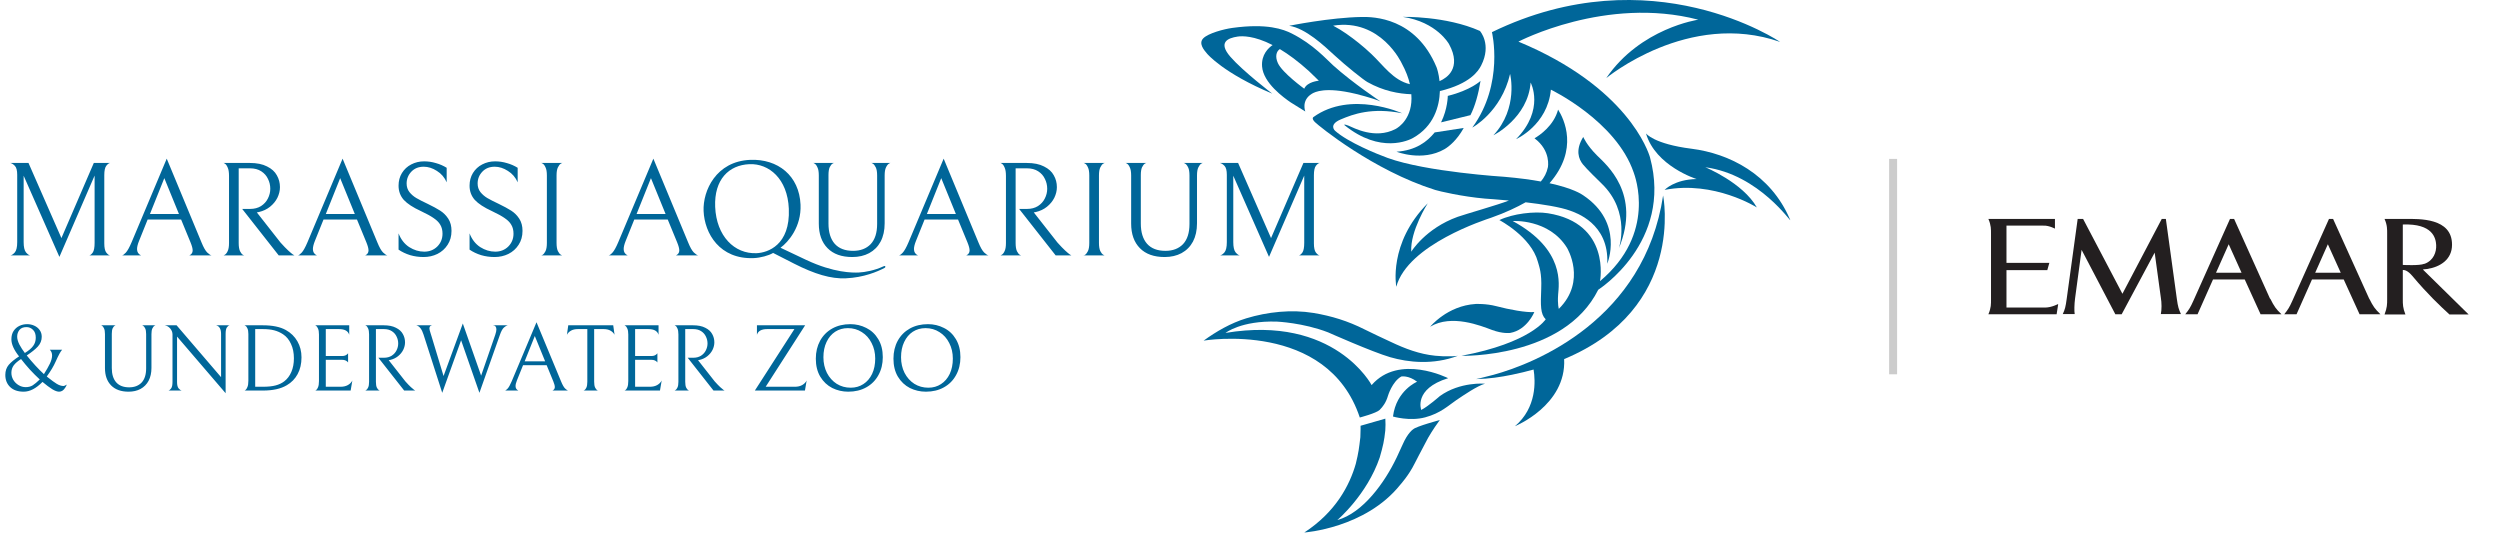
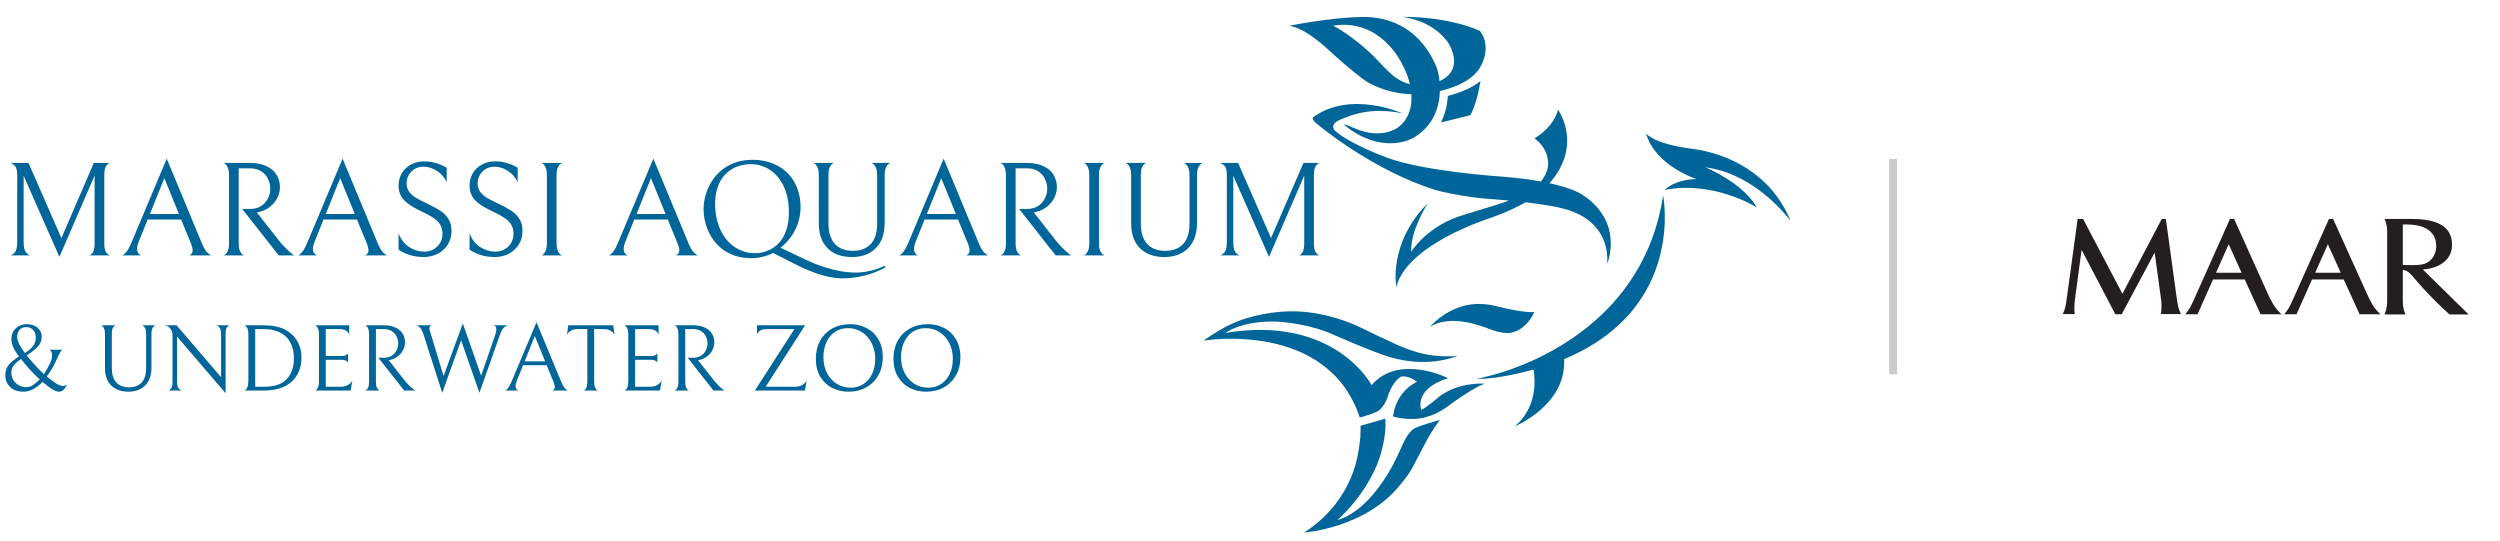
<svg xmlns="http://www.w3.org/2000/svg" width="222" height="48" viewBox="0 0 222 48" fill="none">
  <path d="M124.012 40.653C124.073 40.525 124.132 40.4 124.545 39.494C125.012 38.408 125.498 38.114 125.498 38.114C125.775 37.858 127.856 37.297 127.856 37.297C127.684 37.522 127.219 38.182 126.809 38.891C126.048 40.338 125.772 40.85 125.616 41.167C125.1 42.212 124.347 43.041 124.347 43.041C121.255 46.912 115.822 47.286 115.822 47.286C118.609 45.469 119.849 43.092 120.394 41.185C120.646 40.153 120.68 39.826 120.799 38.826C120.83 38.252 120.818 37.808 120.818 37.808L123.018 37.176C123.041 37.555 123.038 37.867 123.014 38.231C122.914 39.158 122.823 39.569 122.52 40.623C121.383 43.958 118.756 46.18 118.756 46.18C121.036 45.548 122.979 42.823 124.01 40.652" fill="#006699" />
  <path d="M127.857 35.173C129.655 33.875 131.87 34.071 131.87 34.071C131.179 34.266 129.999 35.073 129.308 35.54C128.621 36.007 127.931 36.693 126.553 37.061C125.174 37.429 123.697 36.987 123.697 36.987C123.992 34.658 125.839 33.898 125.839 33.898C125.075 33.31 124.435 33.433 124.435 33.433C123.621 33.898 123.251 35.149 123.251 35.149C123.079 35.737 122.807 36.105 122.514 36.399C122.217 36.693 120.75 37.075 120.75 37.075C117.87 28.398 106.883 30.247 106.883 30.247C108.009 29.43 109.303 28.683 110.66 28.27C112.552 27.692 114.672 27.47 116.629 27.789C118.244 28.056 119.7 28.509 121.165 29.248C121.935 29.636 122.724 29.992 123.503 30.36C124.766 30.96 126.047 31.448 127.448 31.589C127.931 31.639 128.419 31.656 128.904 31.639C129.064 31.633 129.267 31.624 129.455 31.595C127.266 32.424 125.048 32.184 123.448 31.719C121.848 31.253 117.934 29.513 117.934 29.513C115.719 28.656 113.381 28.559 113.381 28.559C110.207 28.46 108.827 29.563 108.827 29.563C118.524 27.947 121.8 34.196 121.8 34.196C124.236 31.377 128.595 33.583 128.595 33.583C125.492 34.54 126.206 36.402 126.206 36.402C126.796 36.108 127.854 35.176 127.854 35.176" fill="#006699" />
-   <path d="M124.012 13.472C125.719 13.356 126.728 12.592 127.4 11.759L129.978 11.362C129.389 12.442 128.651 13.028 128.274 13.245C126.298 14.383 124.012 13.472 124.012 13.472Z" fill="#006699" />
  <path d="M131.472 7.183C131.278 8.377 130.982 9.427 130.576 10.226L127.966 10.865C128.558 9.668 128.564 8.515 128.564 8.515C130.599 8.014 131.472 7.183 131.472 7.183Z" fill="#006699" />
  <path d="M158.968 19.526C159.13 19.911 156.265 15.502 151.428 14.851C151.428 14.851 154.756 16.212 156.009 18.422C156.009 18.422 152.225 16.013 147.814 16.863C147.814 16.863 148.696 15.928 150.66 15.899C150.66 15.899 147.018 14.765 146.163 11.848C146.163 11.848 146.846 12.783 150.204 13.207C153.547 13.63 157.227 15.459 158.945 19.47C158.953 19.488 158.96 19.508 158.97 19.526" fill="#006699" />
  <path d="M132.595 33.29C136.4 32.254 146.033 28.354 147.684 17.358C147.684 17.358 149.721 27.38 138.896 31.887C139.103 35.993 134.526 37.847 134.526 37.847C136.482 36.191 136.346 33.815 136.182 32.815C135.573 32.984 134.935 33.139 134.263 33.277C133.26 33.48 132.249 33.642 131.069 33.664C131.069 33.664 131.561 33.569 132.596 33.289" fill="#006699" />
-   <path d="M141.789 13.778C142.638 14.627 145.754 17.177 143.756 22.053C143.756 22.053 144.853 18.849 142.236 16.313C141.95 16.034 140.894 15.01 140.556 14.589C140.197 14.136 139.867 13.341 140.592 12.16C140.592 12.16 140.888 12.878 141.791 13.778" fill="#006699" />
-   <path d="M132.492 29.3C131.52 28.938 128.896 27.863 126.997 29.015C126.997 29.015 128.515 27.144 131.045 26.992C131.045 26.992 131.97 26.95 132.861 27.186C134.011 27.489 135.546 27.774 136.249 27.709C136.249 27.709 135.611 29.303 134.099 29.565C134.099 29.565 133.463 29.659 132.492 29.3Z" fill="#006699" />
-   <path d="M130.739 11.33C133.594 7.435 132.484 2.855 132.484 2.855C146.68 -4.041 158.074 3.723 158.074 3.723C149.931 0.879 142.636 6.935 142.636 6.935C145.675 2.485 150.807 1.749 150.807 1.749C142.612 -0.383 134.837 3.697 134.837 3.697C144.54 7.724 146.392 13.506 146.524 13.989C148.558 21.517 141.922 25.73 141.922 25.73C138.883 31.836 129.763 31.598 129.763 31.598C135.949 30.441 137.258 28.354 137.258 28.354C136.782 27.882 136.802 27.13 136.861 25.63C136.917 24.229 136.69 23.708 136.562 23.241C135.955 21.003 133.144 19.543 133.144 19.543C134.329 18.973 136.252 18.746 137.455 18.937C143.075 19.834 142.082 24.965 142.082 24.965C147.131 20.728 145.183 15.639 145.068 15.305C143.498 10.733 137.718 7.961 137.718 7.961C137.427 11.119 134.625 12.357 134.625 12.357C137.215 9.724 135.92 7.329 135.92 7.329C135.682 10.488 132.616 12.013 132.616 12.013C134.862 9.592 134.096 6.565 134.096 6.565C133.304 9.96 130.739 11.329 130.739 11.329M138.423 27.427C140.936 24.944 139.15 22.006 139.15 22.006C137.541 19.408 134.329 19.628 134.329 19.628C139.005 22.172 138.423 25.296 138.361 26.164C138.299 27.032 138.423 27.427 138.423 27.427Z" fill="#006699" />
+   <path d="M132.492 29.3C131.52 28.938 128.896 27.863 126.997 29.015C126.997 29.015 128.515 27.144 131.045 26.992C131.045 26.992 131.97 26.95 132.861 27.186C134.011 27.489 135.546 27.774 136.249 27.709C136.249 27.709 135.611 29.303 134.099 29.565C134.099 29.565 133.463 29.659 132.492 29.3" fill="#006699" />
  <path d="M123.991 25.471C123.991 25.471 123.25 21.6 126.786 18.051C126.786 18.051 125.21 20.508 125.319 22.353C125.319 22.353 126.569 20.287 129.445 19.253C130.069 19.029 133.102 18.169 133.993 17.807C132.923 17.704 132.075 17.655 131.861 17.636C129.821 17.455 127.813 16.983 127.44 16.866C121.927 15.13 117.091 11.168 116.764 10.841C116.437 10.515 116.631 10.397 116.631 10.397C119.946 8 124.51 10.057 124.51 10.057C121.818 9.526 120.164 10.133 119.052 10.607C117.941 11.08 118.556 11.615 118.556 11.615C119.706 12.64 122.315 13.695 123.217 14.022C126.656 15.272 133.605 15.701 133.605 15.701C134.894 15.813 135.955 15.957 136.826 16.117C137.12 15.769 137.349 15.354 137.452 14.852C137.452 14.852 137.752 13.395 136.265 12.281C136.717 12.016 137.98 11.163 138.359 9.733C138.877 10.551 140.221 13.263 137.597 16.27C139.705 16.731 140.442 17.243 140.583 17.338C144.251 19.787 142.724 23.418 142.724 23.418C142.903 19.826 139.888 18.876 139.414 18.702C138.559 18.387 136.976 18.14 135.476 17.963C134.737 18.382 133.713 18.878 132.414 19.334C131.942 19.497 125.003 21.7 123.988 25.471" fill="#006699" />
  <path d="M121.421 7.285C121.077 7.092 119.525 5.856 118.549 4.953C117.573 4.053 115.943 2.511 114.478 2.29C114.478 2.29 118.143 1.546 120.94 1.507C121.929 1.494 125.721 1.531 127.566 5.973C127.609 6.077 127.765 6.555 127.831 7.206C128.207 7.039 128.651 6.758 128.91 6.286C129.192 5.78 129.268 4.994 128.672 3.915C128.672 3.915 127.598 1.949 124.571 1.499C124.571 1.499 128.392 1.401 131.416 2.747C131.416 2.747 132.487 3.929 131.528 5.815C131.28 6.305 130.551 7.438 127.862 8.086C127.819 9.436 127.336 11.21 125.466 12.257C125.148 12.434 122.585 13.707 119.375 11.101C119.375 11.101 119.314 10.983 119.752 11.162C120.188 11.339 122.099 12.404 123.923 11.457C124.183 11.324 125.494 10.489 125.326 8.368C124.226 8.332 122.841 8.085 121.423 7.286M124.47 5.614C124.47 5.614 122.624 1.607 118.382 2.279C119.187 2.697 119.937 3.246 120.646 3.809C121.043 4.123 121.418 4.458 121.785 4.803C122.83 5.788 123.717 7.138 125.2 7.476C125.073 6.917 124.842 6.297 124.47 5.615" fill="#006699" />
-   <path d="M112.977 8.315C108.635 6.505 107.197 4.776 107.197 4.776C106.9 4.432 106.412 3.852 106.851 3.402C107.292 2.953 108.677 2.582 109.431 2.479C112.525 2.052 113.969 2.602 114.711 2.976C116.625 3.941 117.767 5.247 118.385 5.806C120.111 7.362 122.594 9.013 122.594 9.013C121.917 8.706 120.358 8.327 120.358 8.327C117.672 7.688 116.758 8.167 116.493 8.327C115.52 8.921 115.911 9.901 115.911 9.901C115.517 9.653 114.616 9.095 114.616 9.095C114.01 8.682 112.178 7.368 112.072 5.9C111.995 4.85 112.636 4.255 113.007 4.002C111.356 3.155 110.3 3.191 109.907 3.247C109.016 3.379 108.148 3.756 109.254 5.037C110.359 6.315 112.977 8.315 112.977 8.315ZM113.651 4.359C113.319 4.57 113.222 5.049 113.477 5.605C113.87 6.47 115.817 7.877 115.817 7.877C116.079 7.25 117.113 7.168 117.113 7.168C116.838 6.891 116.234 6.315 116.234 6.315C115.272 5.444 114.41 4.814 113.651 4.359Z" fill="#006699" />
  <path d="M7.924 22.681C8.019 22.665 8.123 22.582 8.234 22.43C8.346 22.271 8.401 21.981 8.401 21.559V15.592L5.275 22.812L2.1 15.604V21.5C2.1 21.929 2.168 22.232 2.303 22.407C2.446 22.574 2.574 22.665 2.685 22.681H0.919C1.038 22.665 1.169 22.578 1.313 22.419C1.456 22.252 1.528 21.945 1.528 21.5V15.521C1.528 15.139 1.46 14.877 1.325 14.733C1.189 14.59 1.054 14.503 0.919 14.471H2.53L5.454 21.142L8.33 14.471H9.774C9.67 14.487 9.559 14.57 9.44 14.721C9.32 14.873 9.261 15.151 9.261 15.557V21.607C9.261 22.005 9.32 22.279 9.44 22.43C9.559 22.582 9.67 22.665 9.774 22.681H7.924ZM13.111 19.495L12.348 21.392C12.228 21.687 12.169 21.929 12.169 22.12C12.169 22.383 12.288 22.57 12.527 22.681H10.82C10.9 22.681 11.015 22.602 11.166 22.442C11.317 22.283 11.492 21.969 11.691 21.5L14.806 14.089L17.897 21.535C18.072 21.965 18.239 22.259 18.398 22.419C18.565 22.578 18.696 22.665 18.792 22.681H16.811C17.01 22.586 17.109 22.438 17.109 22.239C17.109 22.073 17.046 21.834 16.918 21.523L16.083 19.495H13.111ZM15.892 19.006L14.591 15.819L13.314 19.006H15.892ZM22.223 18.552C22.588 18.552 22.907 18.468 23.177 18.301C23.448 18.126 23.651 17.904 23.786 17.633C23.929 17.355 24.001 17.064 24.001 16.762C24.001 16.452 23.933 16.161 23.798 15.891C23.67 15.612 23.471 15.386 23.201 15.211C22.93 15.036 22.6 14.948 22.21 14.948H21.196V21.583C21.196 21.901 21.236 22.144 21.316 22.311C21.395 22.47 21.483 22.578 21.578 22.633C21.674 22.681 21.721 22.697 21.721 22.681H19.824C19.824 22.697 19.872 22.677 19.967 22.621C20.062 22.566 20.146 22.458 20.218 22.299C20.297 22.14 20.337 21.901 20.337 21.583V15.616C20.337 15.29 20.297 15.044 20.218 14.877C20.146 14.701 20.062 14.586 19.967 14.53C19.872 14.467 19.824 14.447 19.824 14.471H22.187C22.807 14.471 23.316 14.574 23.714 14.781C24.12 14.98 24.41 15.242 24.585 15.569C24.768 15.887 24.86 16.237 24.86 16.619C24.86 16.937 24.784 17.251 24.633 17.562C24.482 17.864 24.263 18.13 23.977 18.361C23.698 18.584 23.372 18.739 22.998 18.826L22.807 18.862L24.907 21.535C25.186 21.846 25.417 22.084 25.6 22.252C25.783 22.419 25.914 22.53 25.994 22.586C26.081 22.641 26.133 22.673 26.149 22.681H24.752L21.506 18.552H22.223ZM28.728 19.495L27.964 21.392C27.845 21.687 27.785 21.929 27.785 22.12C27.785 22.383 27.904 22.57 28.143 22.681H26.436C26.516 22.681 26.631 22.602 26.782 22.442C26.934 22.283 27.109 21.969 27.308 21.5L30.422 14.089L33.513 21.535C33.688 21.965 33.855 22.259 34.014 22.419C34.181 22.578 34.313 22.665 34.408 22.681H32.427C32.626 22.586 32.725 22.438 32.725 22.239C32.725 22.073 32.662 21.834 32.535 21.523L31.699 19.495H28.728ZM31.508 19.006L30.207 15.819L28.931 19.006H31.508ZM37.612 22.824C37.198 22.824 36.8 22.769 36.419 22.657C36.037 22.538 35.695 22.375 35.392 22.168V20.724C35.599 21.257 35.913 21.663 36.335 21.941C36.765 22.212 37.21 22.347 37.672 22.347C38.133 22.347 38.519 22.196 38.829 21.893C39.139 21.583 39.295 21.201 39.295 20.748C39.295 20.445 39.231 20.187 39.104 19.972C38.984 19.757 38.789 19.558 38.519 19.375C38.248 19.184 37.867 18.974 37.373 18.743C36.681 18.425 36.176 18.095 35.858 17.753C35.547 17.402 35.392 16.981 35.392 16.488C35.392 16.066 35.492 15.692 35.691 15.366C35.898 15.032 36.172 14.777 36.514 14.602C36.864 14.419 37.246 14.328 37.66 14.328C38.018 14.328 38.368 14.379 38.71 14.483C39.052 14.578 39.37 14.717 39.665 14.9V16.189C39.474 15.752 39.183 15.414 38.793 15.175C38.412 14.928 38.022 14.805 37.624 14.805C37.17 14.805 36.804 14.952 36.526 15.246C36.248 15.541 36.108 15.891 36.108 16.297C36.108 16.591 36.192 16.846 36.359 17.06C36.526 17.267 36.729 17.442 36.968 17.585C37.214 17.729 37.556 17.904 37.994 18.11C38.439 18.325 38.805 18.524 39.092 18.707C39.378 18.89 39.617 19.129 39.808 19.423C39.999 19.718 40.094 20.076 40.094 20.497C40.094 20.975 39.979 21.388 39.748 21.738C39.525 22.088 39.223 22.359 38.841 22.55C38.467 22.733 38.057 22.824 37.612 22.824ZM43.917 22.824C43.503 22.824 43.105 22.769 42.723 22.657C42.342 22.538 41.999 22.375 41.697 22.168V20.724C41.904 21.257 42.218 21.663 42.64 21.941C43.069 22.212 43.515 22.347 43.977 22.347C44.438 22.347 44.824 22.196 45.134 21.893C45.444 21.583 45.599 21.201 45.599 20.748C45.599 20.445 45.536 20.187 45.408 19.972C45.289 19.757 45.094 19.558 44.824 19.375C44.553 19.184 44.171 18.974 43.678 18.743C42.986 18.425 42.481 18.095 42.163 17.753C41.852 17.402 41.697 16.981 41.697 16.488C41.697 16.066 41.797 15.692 41.995 15.366C42.202 15.032 42.477 14.777 42.819 14.602C43.169 14.419 43.551 14.328 43.965 14.328C44.322 14.328 44.673 14.379 45.015 14.483C45.357 14.578 45.675 14.717 45.969 14.9V16.189C45.778 15.752 45.488 15.414 45.098 15.175C44.716 14.928 44.327 14.805 43.929 14.805C43.475 14.805 43.109 14.952 42.831 15.246C42.552 15.541 42.413 15.891 42.413 16.297C42.413 16.591 42.497 16.846 42.664 17.06C42.831 17.267 43.034 17.442 43.272 17.585C43.519 17.729 43.861 17.904 44.299 18.11C44.744 18.325 45.11 18.524 45.397 18.707C45.683 18.89 45.922 19.129 46.113 19.423C46.303 19.718 46.399 20.076 46.399 20.497C46.399 20.975 46.284 21.388 46.053 21.738C45.83 22.088 45.528 22.359 45.146 22.55C44.772 22.733 44.362 22.824 43.917 22.824ZM48.038 22.681C48.038 22.705 48.086 22.689 48.181 22.633C48.276 22.57 48.364 22.458 48.444 22.299C48.523 22.132 48.563 21.89 48.563 21.571V15.581C48.563 15.262 48.523 15.024 48.444 14.865C48.372 14.697 48.288 14.586 48.193 14.53C48.097 14.475 48.05 14.455 48.05 14.471H49.947C49.947 14.455 49.899 14.475 49.804 14.53C49.708 14.586 49.621 14.697 49.541 14.865C49.462 15.024 49.422 15.262 49.422 15.581V21.571C49.422 21.89 49.462 22.132 49.541 22.299C49.621 22.458 49.708 22.566 49.804 22.621C49.899 22.677 49.947 22.697 49.947 22.681H48.038ZM56.324 19.495L55.56 21.392C55.441 21.687 55.382 21.929 55.382 22.12C55.382 22.383 55.501 22.57 55.739 22.681H54.033C54.112 22.681 54.228 22.602 54.379 22.442C54.53 22.283 54.705 21.969 54.904 21.5L58.019 14.089L61.11 21.535C61.285 21.965 61.452 22.259 61.611 22.419C61.778 22.578 61.909 22.665 62.005 22.681H60.024C60.222 22.586 60.322 22.438 60.322 22.239C60.322 22.073 60.258 21.834 60.131 21.523L59.296 19.495H56.324ZM59.105 19.006L57.804 15.819L56.527 19.006H59.105ZM78.557 19.829C78.557 20.457 78.438 20.998 78.199 21.452C77.961 21.897 77.622 22.239 77.185 22.478C76.755 22.709 76.254 22.824 75.681 22.824C74.734 22.824 74.003 22.562 73.485 22.037C72.968 21.512 72.71 20.784 72.71 19.853V15.581C72.71 15.262 72.67 15.024 72.59 14.865C72.519 14.697 72.435 14.586 72.34 14.53C72.252 14.475 72.209 14.455 72.209 14.471H74.07C74.07 14.455 74.022 14.475 73.927 14.53C73.84 14.586 73.756 14.694 73.676 14.853C73.605 15.012 73.569 15.242 73.569 15.545V19.853C73.569 20.625 73.752 21.221 74.118 21.643C74.492 22.064 75.037 22.275 75.753 22.275C76.413 22.275 76.934 22.076 77.316 21.679C77.698 21.273 77.889 20.676 77.889 19.889V15.581C77.889 15.262 77.849 15.024 77.77 14.865C77.69 14.697 77.603 14.586 77.507 14.53C77.412 14.475 77.364 14.455 77.364 14.471H79.082C79.082 14.455 79.035 14.475 78.939 14.53C78.844 14.586 78.756 14.697 78.677 14.865C78.597 15.024 78.557 15.262 78.557 15.581V19.829ZM82.103 19.495L81.339 21.392C81.22 21.687 81.16 21.929 81.16 22.12C81.16 22.383 81.279 22.57 81.518 22.681H79.811C79.891 22.681 80.006 22.602 80.158 22.442C80.309 22.283 80.484 21.969 80.683 21.5L83.797 14.089L86.888 21.535C87.063 21.965 87.23 22.259 87.389 22.419C87.556 22.578 87.688 22.665 87.783 22.681H85.802C86.001 22.586 86.1 22.438 86.1 22.239C86.1 22.073 86.037 21.834 85.91 21.523L85.074 19.495H82.103ZM84.883 19.006L83.582 15.819L82.306 19.006H84.883ZM91.214 18.552C91.58 18.552 91.898 18.468 92.168 18.301C92.439 18.126 92.642 17.904 92.777 17.633C92.92 17.355 92.992 17.064 92.992 16.762C92.992 16.452 92.924 16.161 92.789 15.891C92.662 15.612 92.463 15.386 92.192 15.211C91.922 15.036 91.592 14.948 91.202 14.948H90.188V21.583C90.188 21.901 90.227 22.144 90.307 22.311C90.386 22.47 90.474 22.578 90.569 22.633C90.665 22.681 90.713 22.697 90.713 22.681H88.815C88.815 22.697 88.863 22.677 88.958 22.621C89.054 22.566 89.137 22.458 89.209 22.299C89.288 22.14 89.328 21.901 89.328 21.583V15.616C89.328 15.29 89.288 15.044 89.209 14.877C89.137 14.701 89.054 14.586 88.958 14.53C88.863 14.467 88.815 14.447 88.815 14.471H91.178C91.799 14.471 92.308 14.574 92.706 14.781C93.111 14.98 93.402 15.242 93.577 15.569C93.76 15.887 93.851 16.237 93.851 16.619C93.851 16.937 93.775 17.251 93.624 17.562C93.473 17.864 93.254 18.13 92.968 18.361C92.69 18.584 92.363 18.739 91.99 18.826L91.799 18.862L93.899 21.535C94.177 21.846 94.408 22.084 94.591 22.252C94.774 22.419 94.905 22.53 94.985 22.586C95.072 22.641 95.124 22.673 95.14 22.681H93.744L90.498 18.552H91.214ZM96.203 22.681C96.203 22.705 96.251 22.689 96.347 22.633C96.442 22.57 96.53 22.458 96.609 22.299C96.689 22.132 96.728 21.89 96.728 21.571V15.581C96.728 15.262 96.689 15.024 96.609 14.865C96.538 14.697 96.454 14.586 96.359 14.53C96.263 14.475 96.215 14.455 96.215 14.471H98.113C98.113 14.455 98.065 14.475 97.97 14.53C97.874 14.586 97.787 14.697 97.707 14.865C97.627 15.024 97.588 15.262 97.588 15.581V21.571C97.588 21.89 97.627 22.132 97.707 22.299C97.787 22.458 97.874 22.566 97.97 22.621C98.065 22.677 98.113 22.697 98.113 22.681H96.203ZM106.294 19.829C106.294 20.457 106.174 20.998 105.936 21.452C105.697 21.897 105.359 22.239 104.921 22.478C104.492 22.709 103.99 22.824 103.418 22.824C102.471 22.824 101.739 22.562 101.222 22.037C100.705 21.512 100.446 20.784 100.446 19.853V15.581C100.446 15.262 100.406 15.024 100.327 14.865C100.255 14.697 100.172 14.586 100.076 14.53C99.989 14.475 99.945 14.455 99.945 14.471H101.807C101.807 14.455 101.759 14.475 101.663 14.53C101.576 14.586 101.492 14.694 101.413 14.853C101.341 15.012 101.305 15.242 101.305 15.545V19.853C101.305 20.625 101.488 21.221 101.854 21.643C102.228 22.064 102.773 22.275 103.489 22.275C104.15 22.275 104.671 22.076 105.053 21.679C105.434 21.273 105.625 20.676 105.625 19.889V15.581C105.625 15.262 105.586 15.024 105.506 14.865C105.426 14.697 105.339 14.586 105.243 14.53C105.148 14.475 105.1 14.455 105.1 14.471H106.819C106.819 14.455 106.771 14.475 106.675 14.53C106.58 14.586 106.493 14.697 106.413 14.865C106.333 15.024 106.294 15.262 106.294 15.581V19.829ZM115.338 22.681C115.434 22.665 115.537 22.582 115.649 22.43C115.76 22.271 115.816 21.981 115.816 21.559V15.592L112.689 22.812L109.515 15.604V21.5C109.515 21.929 109.582 22.232 109.718 22.407C109.861 22.574 109.988 22.665 110.099 22.681H108.333C108.453 22.665 108.584 22.578 108.727 22.419C108.87 22.252 108.942 21.945 108.942 21.5V15.521C108.942 15.139 108.874 14.877 108.739 14.733C108.604 14.59 108.468 14.503 108.333 14.471H109.944L112.868 21.142L115.744 14.471H117.188C117.085 14.487 116.973 14.57 116.854 14.721C116.735 14.873 116.675 15.151 116.675 15.557V21.607C116.675 22.005 116.735 22.279 116.854 22.43C116.973 22.582 117.085 22.665 117.188 22.681H115.338ZM5.796 34.42C5.65 34.661 5.467 34.782 5.248 34.782C5.085 34.782 4.883 34.709 4.641 34.563C4.406 34.417 4.116 34.201 3.774 33.914C3.207 34.493 2.651 34.782 2.106 34.782C1.589 34.782 1.188 34.645 0.901 34.369C0.615 34.094 0.472 33.735 0.472 33.291C0.472 32.937 0.573 32.64 0.775 32.398C0.983 32.157 1.289 31.907 1.693 31.648C1.238 31.076 1.011 30.57 1.011 30.132C1.011 29.84 1.075 29.593 1.205 29.391C1.339 29.189 1.513 29.037 1.727 28.936C1.94 28.835 2.168 28.785 2.409 28.785C2.634 28.785 2.844 28.829 3.041 28.919C3.243 29.009 3.403 29.138 3.521 29.307C3.645 29.475 3.706 29.675 3.706 29.905C3.706 30.23 3.591 30.52 3.361 30.773C3.131 31.02 2.802 31.284 2.375 31.564C2.892 32.21 3.4 32.763 3.9 33.224C4.125 32.87 4.302 32.558 4.431 32.289C4.56 32.019 4.625 31.778 4.625 31.564C4.625 31.357 4.557 31.188 4.422 31.059H5.518C5.388 31.188 5.197 31.536 4.945 32.103C4.771 32.502 4.507 32.946 4.153 33.434C4.187 33.457 4.237 33.496 4.305 33.552C4.585 33.777 4.83 33.954 5.037 34.083C5.251 34.212 5.453 34.277 5.644 34.277C5.7 34.277 5.796 34.235 5.93 34.15C5.897 34.246 5.852 34.336 5.796 34.42ZM2.35 29.046C2.069 29.046 1.862 29.13 1.727 29.298C1.592 29.467 1.525 29.666 1.525 29.896C1.525 30.104 1.592 30.34 1.727 30.604C1.867 30.862 2.027 31.109 2.207 31.345C2.555 31.132 2.802 30.921 2.948 30.713C3.1 30.506 3.176 30.264 3.176 29.989C3.176 29.68 3.094 29.447 2.931 29.29C2.769 29.127 2.575 29.046 2.35 29.046ZM1.87 31.884C1.584 32.064 1.367 32.249 1.221 32.44C1.081 32.631 1.011 32.853 1.011 33.106C1.011 33.325 1.067 33.533 1.179 33.729C1.297 33.926 1.454 34.083 1.651 34.201C1.848 34.319 2.058 34.378 2.283 34.378C2.524 34.378 2.732 34.325 2.906 34.218C3.08 34.105 3.288 33.931 3.53 33.696C3.243 33.432 2.951 33.139 2.653 32.819C2.361 32.494 2.1 32.182 1.87 31.884ZM13.449 32.668C13.449 33.111 13.364 33.493 13.196 33.813C13.027 34.128 12.789 34.369 12.48 34.538C12.177 34.701 11.823 34.782 11.418 34.782C10.75 34.782 10.234 34.597 9.869 34.226C9.504 33.856 9.321 33.342 9.321 32.685V29.669C9.321 29.444 9.293 29.276 9.237 29.163C9.186 29.046 9.127 28.967 9.06 28.928C8.998 28.888 8.967 28.874 8.967 28.886H10.281C10.281 28.874 10.248 28.888 10.18 28.928C10.118 28.967 10.059 29.043 10.003 29.155C9.953 29.267 9.928 29.43 9.928 29.644V32.685C9.928 33.229 10.057 33.651 10.315 33.948C10.579 34.246 10.964 34.395 11.469 34.395C11.935 34.395 12.303 34.254 12.573 33.974C12.842 33.687 12.977 33.266 12.977 32.71V29.669C12.977 29.444 12.949 29.276 12.893 29.163C12.836 29.046 12.775 28.967 12.707 28.928C12.64 28.888 12.606 28.874 12.606 28.886H13.819C13.819 28.874 13.786 28.888 13.718 28.928C13.651 28.967 13.589 29.046 13.533 29.163C13.477 29.276 13.449 29.444 13.449 29.669V32.668ZM20.381 28.886C20.302 28.902 20.223 28.967 20.145 29.079C20.072 29.186 20.035 29.377 20.035 29.652V34.917L15.722 29.888V33.923C15.722 34.193 15.77 34.383 15.866 34.496C15.961 34.602 16.054 34.664 16.143 34.681H14.956C15.034 34.664 15.113 34.602 15.192 34.496C15.276 34.383 15.318 34.19 15.318 33.914V29.703C15.318 29.512 15.253 29.338 15.124 29.18C14.995 29.023 14.832 28.925 14.636 28.886H15.68L19.631 33.493V29.652C19.631 29.22 19.485 28.964 19.193 28.886H20.381ZM25.467 34.209C24.939 34.524 24.234 34.681 23.353 34.681H21.693C21.693 34.698 21.727 34.684 21.794 34.639C21.862 34.588 21.921 34.499 21.971 34.369C22.027 34.24 22.055 34.052 22.055 33.805V29.66C22.055 29.442 22.027 29.276 21.971 29.163C21.921 29.046 21.862 28.967 21.794 28.928C21.727 28.888 21.693 28.874 21.693 28.886H23.344C24.203 28.886 24.883 29.026 25.383 29.307C25.826 29.554 26.169 29.888 26.41 30.309C26.652 30.73 26.773 31.205 26.773 31.733C26.773 32.306 26.657 32.803 26.427 33.224C26.203 33.639 25.883 33.968 25.467 34.209ZM25.138 29.686C24.891 29.523 24.627 29.405 24.347 29.332C24.066 29.259 23.732 29.223 23.344 29.223H22.662V34.344H23.344C23.805 34.344 24.181 34.305 24.473 34.226C24.771 34.148 25.026 34.027 25.239 33.864C25.515 33.651 25.725 33.373 25.871 33.03C26.023 32.682 26.099 32.278 26.099 31.817C26.099 31.328 26.012 30.902 25.838 30.537C25.669 30.166 25.436 29.882 25.138 29.686ZM27.962 34.681C27.962 34.698 27.995 34.687 28.063 34.647C28.13 34.602 28.189 34.518 28.239 34.395C28.296 34.266 28.324 34.08 28.324 33.839V29.703C28.324 29.472 28.296 29.298 28.239 29.18C28.189 29.057 28.13 28.973 28.063 28.928C27.995 28.883 27.962 28.869 27.962 28.886H31.011V29.728C30.91 29.391 30.607 29.223 30.101 29.223H28.93V31.615H30.379C30.491 31.615 30.587 31.598 30.666 31.564C30.744 31.525 30.803 31.486 30.843 31.446C30.882 31.407 30.904 31.382 30.91 31.371V32.188C30.904 32.176 30.882 32.151 30.843 32.112C30.803 32.072 30.744 32.036 30.666 32.002C30.593 31.969 30.5 31.952 30.388 31.952H28.93V34.344H30.244C30.497 34.344 30.713 34.294 30.893 34.193C31.078 34.086 31.21 33.951 31.289 33.788L31.137 34.681H27.962ZM34.105 31.767C34.364 31.767 34.588 31.707 34.779 31.59C34.97 31.466 35.113 31.309 35.209 31.118C35.31 30.921 35.36 30.716 35.36 30.503C35.36 30.284 35.313 30.079 35.217 29.888C35.127 29.691 34.987 29.531 34.796 29.408C34.605 29.284 34.372 29.223 34.097 29.223H33.381V33.906C33.381 34.131 33.409 34.302 33.465 34.42C33.521 34.532 33.583 34.608 33.65 34.647C33.718 34.681 33.751 34.692 33.751 34.681H32.412C32.412 34.692 32.446 34.678 32.513 34.639C32.581 34.6 32.639 34.524 32.69 34.411C32.746 34.299 32.774 34.131 32.774 33.906V29.694C32.774 29.464 32.746 29.29 32.69 29.172C32.639 29.048 32.581 28.967 32.513 28.928C32.446 28.883 32.412 28.869 32.412 28.886H34.08C34.518 28.886 34.877 28.959 35.158 29.105C35.444 29.245 35.65 29.43 35.773 29.66C35.902 29.885 35.967 30.132 35.967 30.402C35.967 30.627 35.913 30.848 35.807 31.067C35.7 31.281 35.546 31.469 35.343 31.632C35.147 31.789 34.917 31.898 34.653 31.96L34.518 31.985L36.001 33.872C36.197 34.091 36.36 34.26 36.489 34.378C36.618 34.496 36.711 34.574 36.767 34.614C36.829 34.653 36.865 34.675 36.877 34.681H35.891L33.6 31.767H34.105ZM43.979 29.728C44.046 29.526 44.08 29.369 44.08 29.256C44.08 29.026 43.979 28.902 43.777 28.886H45.082C44.998 28.902 44.889 28.967 44.754 29.079C44.625 29.192 44.504 29.411 44.392 29.736L42.572 34.883L40.946 30.216L39.27 34.883L37.61 29.711C37.464 29.239 37.251 28.964 36.97 28.886H38.369C38.211 28.914 38.133 29.006 38.133 29.163C38.133 29.242 38.166 29.383 38.234 29.585L38.326 29.88L39.388 33.392L41.098 28.726L42.724 33.359L43.979 29.728ZM46.446 32.432L45.907 33.771C45.823 33.979 45.781 34.15 45.781 34.285C45.781 34.471 45.865 34.602 46.033 34.681H44.829C44.885 34.681 44.967 34.625 45.073 34.513C45.18 34.4 45.303 34.178 45.444 33.847L47.642 28.616L49.824 33.872C49.948 34.176 50.066 34.383 50.178 34.496C50.296 34.608 50.389 34.67 50.456 34.681H49.058C49.198 34.614 49.268 34.51 49.268 34.369C49.268 34.252 49.223 34.083 49.133 33.864L48.544 32.432H46.446ZM48.409 32.087L47.491 29.837L46.59 32.087H48.409ZM51.312 29.223C51.065 29.223 50.86 29.27 50.697 29.366C50.534 29.461 50.416 29.582 50.343 29.728L50.461 28.886H54.454L54.572 29.728C54.499 29.582 54.381 29.461 54.218 29.366C54.055 29.27 53.85 29.223 53.603 29.223H52.761V33.898C52.761 34.122 52.789 34.294 52.845 34.411C52.901 34.529 52.963 34.608 53.031 34.647C53.098 34.687 53.132 34.698 53.132 34.681H51.792C51.792 34.698 51.826 34.687 51.893 34.647C51.961 34.608 52.02 34.532 52.07 34.42C52.126 34.302 52.154 34.128 52.154 33.898V29.223H51.312ZM55.429 34.681C55.429 34.698 55.463 34.687 55.53 34.647C55.598 34.602 55.657 34.518 55.707 34.395C55.763 34.266 55.791 34.08 55.791 33.839V29.703C55.791 29.472 55.763 29.298 55.707 29.18C55.657 29.057 55.598 28.973 55.53 28.928C55.463 28.883 55.429 28.869 55.429 28.886H58.479V29.728C58.377 29.391 58.074 29.223 57.569 29.223H56.398V31.615H57.847C57.959 31.615 58.055 31.598 58.133 31.564C58.212 31.525 58.271 31.486 58.31 31.446C58.349 31.407 58.372 31.382 58.377 31.371V32.188C58.372 32.176 58.349 32.151 58.31 32.112C58.271 32.072 58.212 32.036 58.133 32.002C58.06 31.969 57.968 31.952 57.855 31.952H56.398V34.344H57.712C57.965 34.344 58.181 34.294 58.361 34.193C58.546 34.086 58.678 33.951 58.757 33.788L58.605 34.681H55.429ZM61.573 31.767C61.831 31.767 62.056 31.707 62.247 31.59C62.438 31.466 62.581 31.309 62.676 31.118C62.777 30.921 62.828 30.716 62.828 30.503C62.828 30.284 62.78 30.079 62.685 29.888C62.595 29.691 62.455 29.531 62.264 29.408C62.073 29.284 61.84 29.223 61.564 29.223H60.848V33.906C60.848 34.131 60.876 34.302 60.933 34.42C60.989 34.532 61.05 34.608 61.118 34.647C61.185 34.681 61.219 34.692 61.219 34.681H59.88C59.88 34.692 59.913 34.678 59.981 34.639C60.048 34.6 60.107 34.524 60.158 34.411C60.214 34.299 60.242 34.131 60.242 33.906V29.694C60.242 29.464 60.214 29.29 60.158 29.172C60.107 29.048 60.048 28.967 59.981 28.928C59.913 28.883 59.88 28.869 59.88 28.886H61.547C61.986 28.886 62.345 28.959 62.626 29.105C62.912 29.245 63.117 29.43 63.241 29.66C63.37 29.885 63.434 30.132 63.434 30.402C63.434 30.627 63.381 30.848 63.274 31.067C63.168 31.281 63.013 31.469 62.811 31.632C62.614 31.789 62.384 31.898 62.12 31.96L61.986 31.985L63.468 33.872C63.665 34.091 63.828 34.26 63.957 34.378C64.086 34.496 64.178 34.574 64.235 34.614C64.296 34.653 64.333 34.675 64.344 34.681H63.359L61.067 31.767H61.573ZM68.126 29.223C67.621 29.223 67.318 29.391 67.216 29.728V28.886H71.496L67.992 34.344H70.586C70.839 34.344 71.055 34.294 71.235 34.193C71.42 34.086 71.552 33.951 71.63 33.788L71.479 34.681H67.031L70.544 29.223H68.126ZM72.445 31.851C72.445 31.255 72.572 30.725 72.824 30.259C73.083 29.793 73.442 29.43 73.903 29.172C74.369 28.914 74.905 28.785 75.511 28.785C76.017 28.785 76.489 28.897 76.927 29.121C77.37 29.34 77.724 29.672 77.988 30.115C78.258 30.559 78.392 31.093 78.392 31.716C78.392 32.311 78.263 32.842 78.005 33.308C77.752 33.774 77.393 34.136 76.927 34.395C76.466 34.653 75.933 34.782 75.326 34.782C74.821 34.782 74.346 34.673 73.903 34.454C73.465 34.229 73.111 33.895 72.841 33.451C72.577 33.008 72.445 32.474 72.445 31.851ZM77.719 31.842C77.719 31.331 77.612 30.871 77.398 30.461C77.191 30.045 76.901 29.722 76.531 29.492C76.166 29.256 75.753 29.138 75.293 29.138C74.871 29.138 74.495 29.245 74.164 29.458C73.838 29.672 73.582 29.975 73.397 30.368C73.212 30.756 73.119 31.208 73.119 31.724C73.119 32.235 73.223 32.699 73.431 33.114C73.644 33.524 73.933 33.847 74.299 34.083C74.669 34.313 75.085 34.428 75.545 34.428C75.966 34.428 76.34 34.322 76.666 34.108C76.997 33.895 77.255 33.594 77.441 33.207C77.626 32.814 77.719 32.359 77.719 31.842ZM79.339 31.851C79.339 31.255 79.465 30.725 79.718 30.259C79.976 29.793 80.336 29.43 80.796 29.172C81.262 28.914 81.799 28.785 82.405 28.785C82.911 28.785 83.382 28.897 83.82 29.121C84.264 29.34 84.618 29.672 84.882 30.115C85.151 30.559 85.286 31.093 85.286 31.716C85.286 32.311 85.157 32.842 84.899 33.308C84.646 33.774 84.287 34.136 83.82 34.395C83.36 34.653 82.826 34.782 82.22 34.782C81.714 34.782 81.24 34.673 80.796 34.454C80.358 34.229 80.004 33.895 79.735 33.451C79.471 33.008 79.339 32.474 79.339 31.851ZM84.612 31.842C84.612 31.331 84.505 30.871 84.292 30.461C84.084 30.045 83.795 29.722 83.424 29.492C83.059 29.256 82.647 29.138 82.186 29.138C81.765 29.138 81.389 29.245 81.057 29.458C80.732 29.672 80.476 29.975 80.291 30.368C80.106 30.756 80.013 31.208 80.013 31.724C80.013 32.235 80.117 32.699 80.325 33.114C80.538 33.524 80.827 33.847 81.192 34.083C81.563 34.313 81.978 34.428 82.439 34.428C82.86 34.428 83.234 34.322 83.559 34.108C83.891 33.895 84.149 33.594 84.334 33.207C84.519 32.814 84.612 32.359 84.612 31.842Z" fill="#006699" />
  <path d="M68.646 22.465C68.26 22.696 67.521 22.895 66.941 22.919C63.913 23.048 62.562 20.734 62.479 18.733C62.406 16.93 63.59 14.325 66.611 14.196C69.076 14.091 70.979 15.602 71.088 18.18C71.17 20.139 70.01 21.491 69.309 21.999L71.6 23.084C74.05 24.235 75.715 24.223 76.262 24.199C76.81 24.172 77.658 24.015 78.4 23.673C78.465 23.646 78.518 23.619 78.551 23.619C78.595 23.619 78.618 23.649 78.621 23.682C78.624 23.727 78.604 23.76 78.539 23.796C77.926 24.115 76.722 24.643 75.099 24.715C73.78 24.773 72.348 24.34 70.528 23.418L68.649 22.459L68.646 22.465ZM67.186 22.483C68.169 22.441 70.184 21.777 70.048 18.538C69.936 15.87 68.281 14.505 66.549 14.578C64.721 14.656 63.407 15.939 63.507 18.373C63.616 20.963 65.215 22.567 67.186 22.483Z" fill="#006699" />
  <line x1="168.108" y1="14.11" x2="168.108" y2="33.237" stroke="black" stroke-opacity="0.2" stroke-width="0.708" />
  <g clip-path="url(#clip0_11159_16546)">
    <path d="M191.881 27.906C191.964 27.493 191.964 26.898 191.881 26.418L191.335 22.433L188.405 27.906H187.842L184.846 22.185L184.266 26.501C184.2 26.997 184.184 27.625 184.233 27.89H183.174C183.372 27.46 183.422 27.262 183.521 26.55L184.498 19.44H184.978L188.471 26.087L191.964 19.44H192.328L193.305 26.55C193.404 27.262 193.471 27.46 193.669 27.89H191.881V27.906Z" fill="#231F20" />
-     <path d="M182.76 27.063L182.628 27.907H176.569C176.817 27.328 176.801 26.997 176.801 26.567V20.78C176.801 20.366 176.817 20.019 176.569 19.441H182.479V20.3C182.379 20.251 182.297 20.218 182.214 20.185C181.999 20.102 181.717 20.019 181.436 20.036H178.175V23.343H181.982L181.8 23.988H178.175V27.311H181.601C182.181 27.311 182.76 26.997 182.76 26.997V27.063Z" fill="#231F20" />
    <path d="M213.369 23.541V19.936C216.034 19.837 216.299 21.143 216.332 21.755C216.365 22.384 216.101 23.128 215.306 23.425C215.306 23.425 215.306 23.425 215.273 23.425C214.859 23.607 213.369 23.525 213.369 23.525M215.174 23.922L215.521 23.888C216.713 23.706 217.74 23.029 217.74 21.739C217.756 19.325 214.809 19.44 213.568 19.44H211.747C211.995 20.003 211.979 20.366 211.979 20.78V26.584C211.979 26.997 211.979 27.328 211.747 27.923H213.601C213.369 27.344 213.369 27.014 213.369 26.584V23.971C213.551 23.971 213.816 24.037 214.213 24.5C215.571 26.121 216.663 27.146 217.508 27.923H219.213C219.047 27.758 215.174 23.955 215.174 23.955" fill="#231F20" />
    <path d="M205.589 24.219L206.714 21.689L207.857 24.219H205.589ZM210.389 26.534L207.178 19.44H206.814L203.552 26.732C203.304 27.278 203.188 27.477 202.841 27.906H203.933L205.307 24.814H208.121L209.529 27.906H211.383C210.886 27.427 210.737 27.212 210.389 26.517" fill="#231F20" />
    <path d="M196.782 24.219L197.908 21.689L199.05 24.219H196.782ZM201.583 26.534L198.388 19.44H198.024L194.762 26.732C194.514 27.278 194.398 27.477 194.051 27.906H195.143L196.517 24.814H199.331L200.739 27.906H202.593C202.096 27.427 201.947 27.212 201.599 26.517" fill="#231F20" />
  </g>
  <defs>
    <clipPath id="clip0_11159_16546">
      <rect width="42.644" height="8.466" fill="white" transform="translate(176.569 19.441)" />
    </clipPath>
  </defs>
</svg>